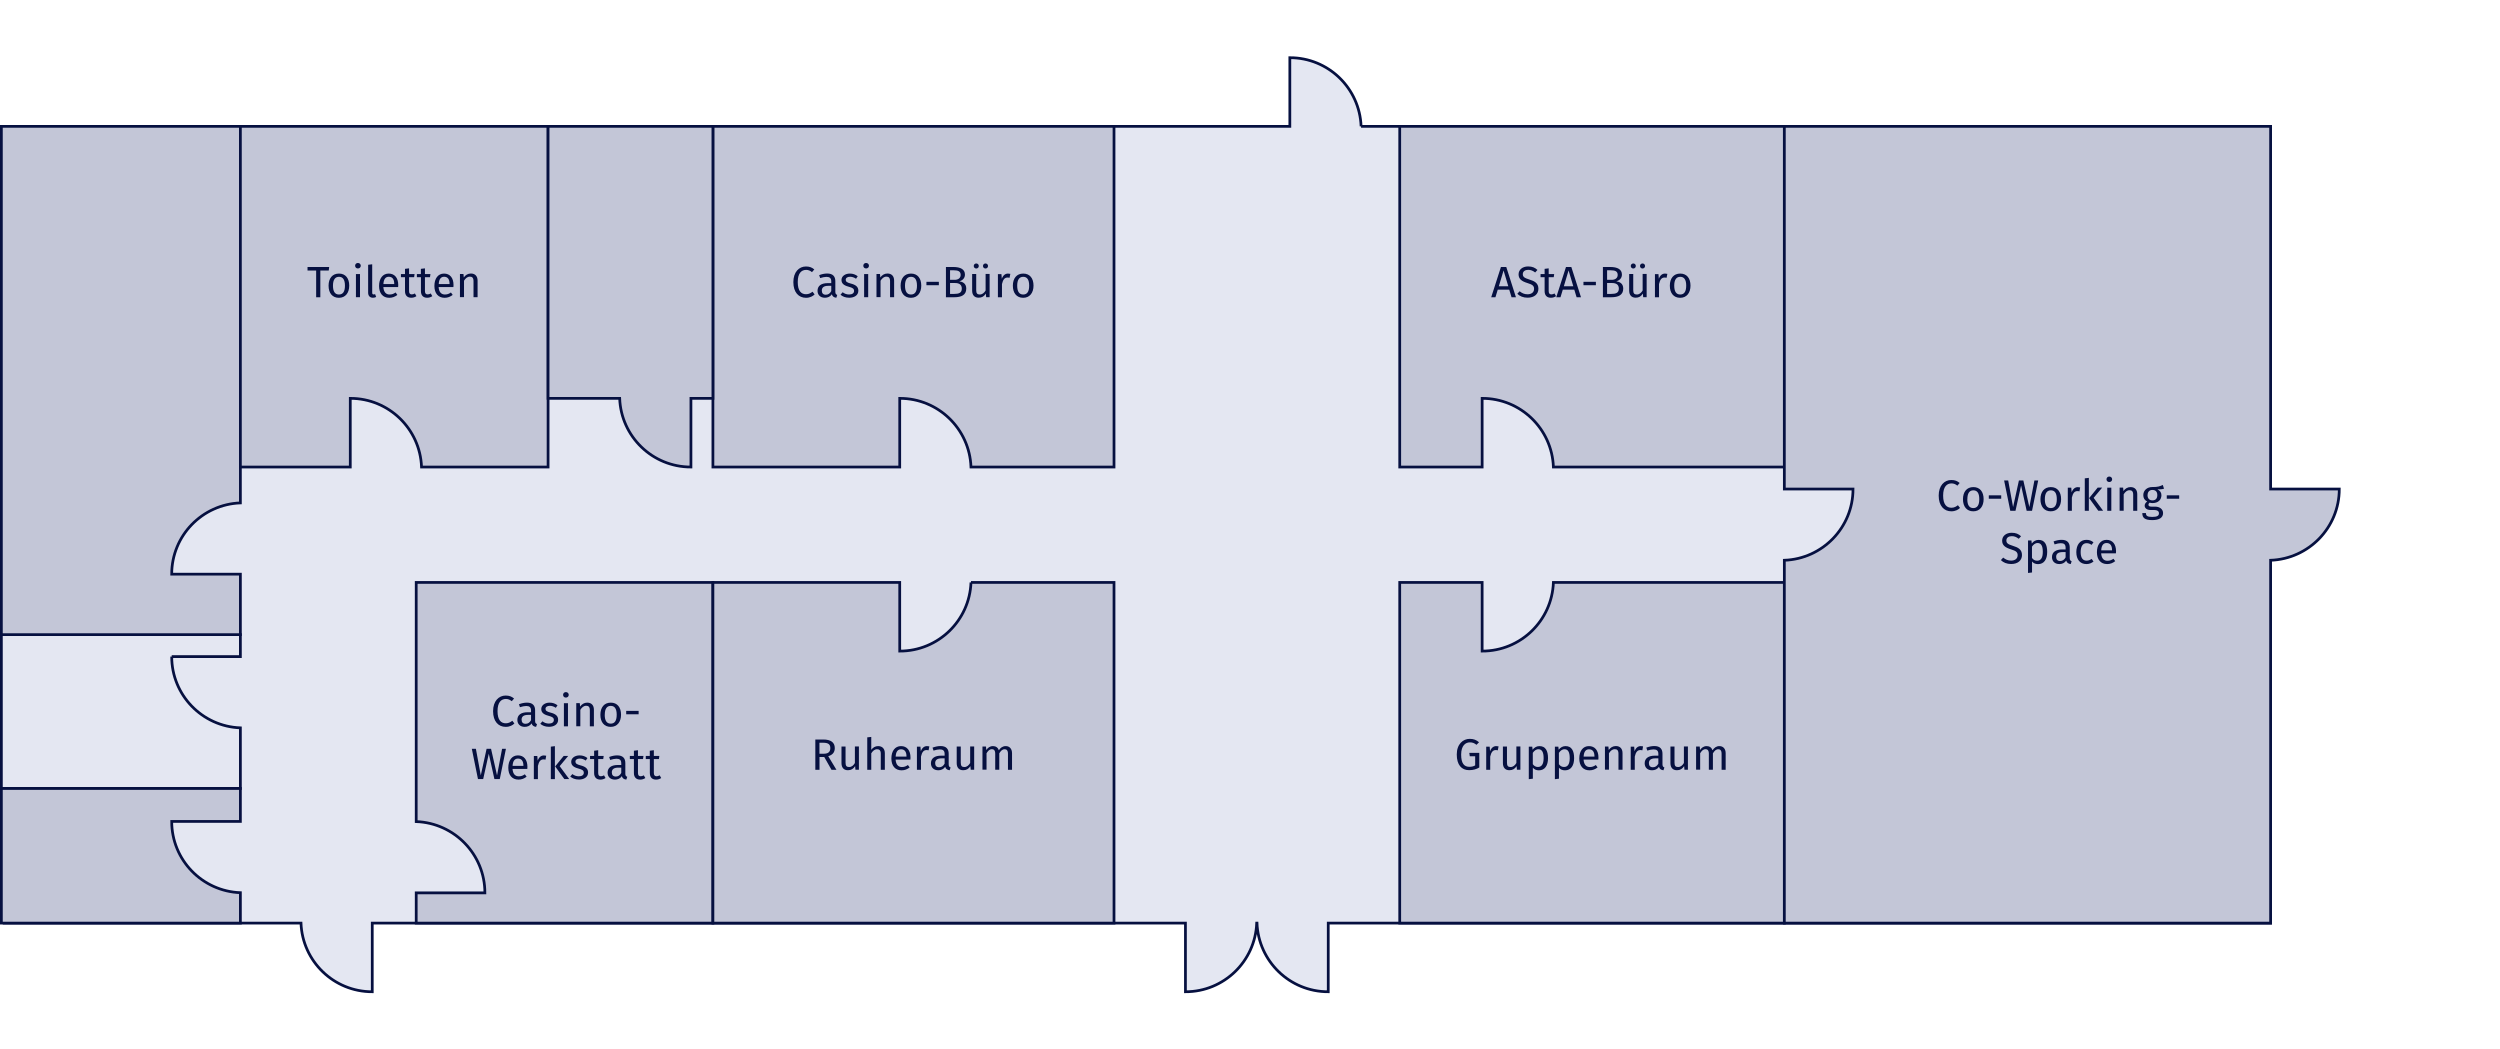
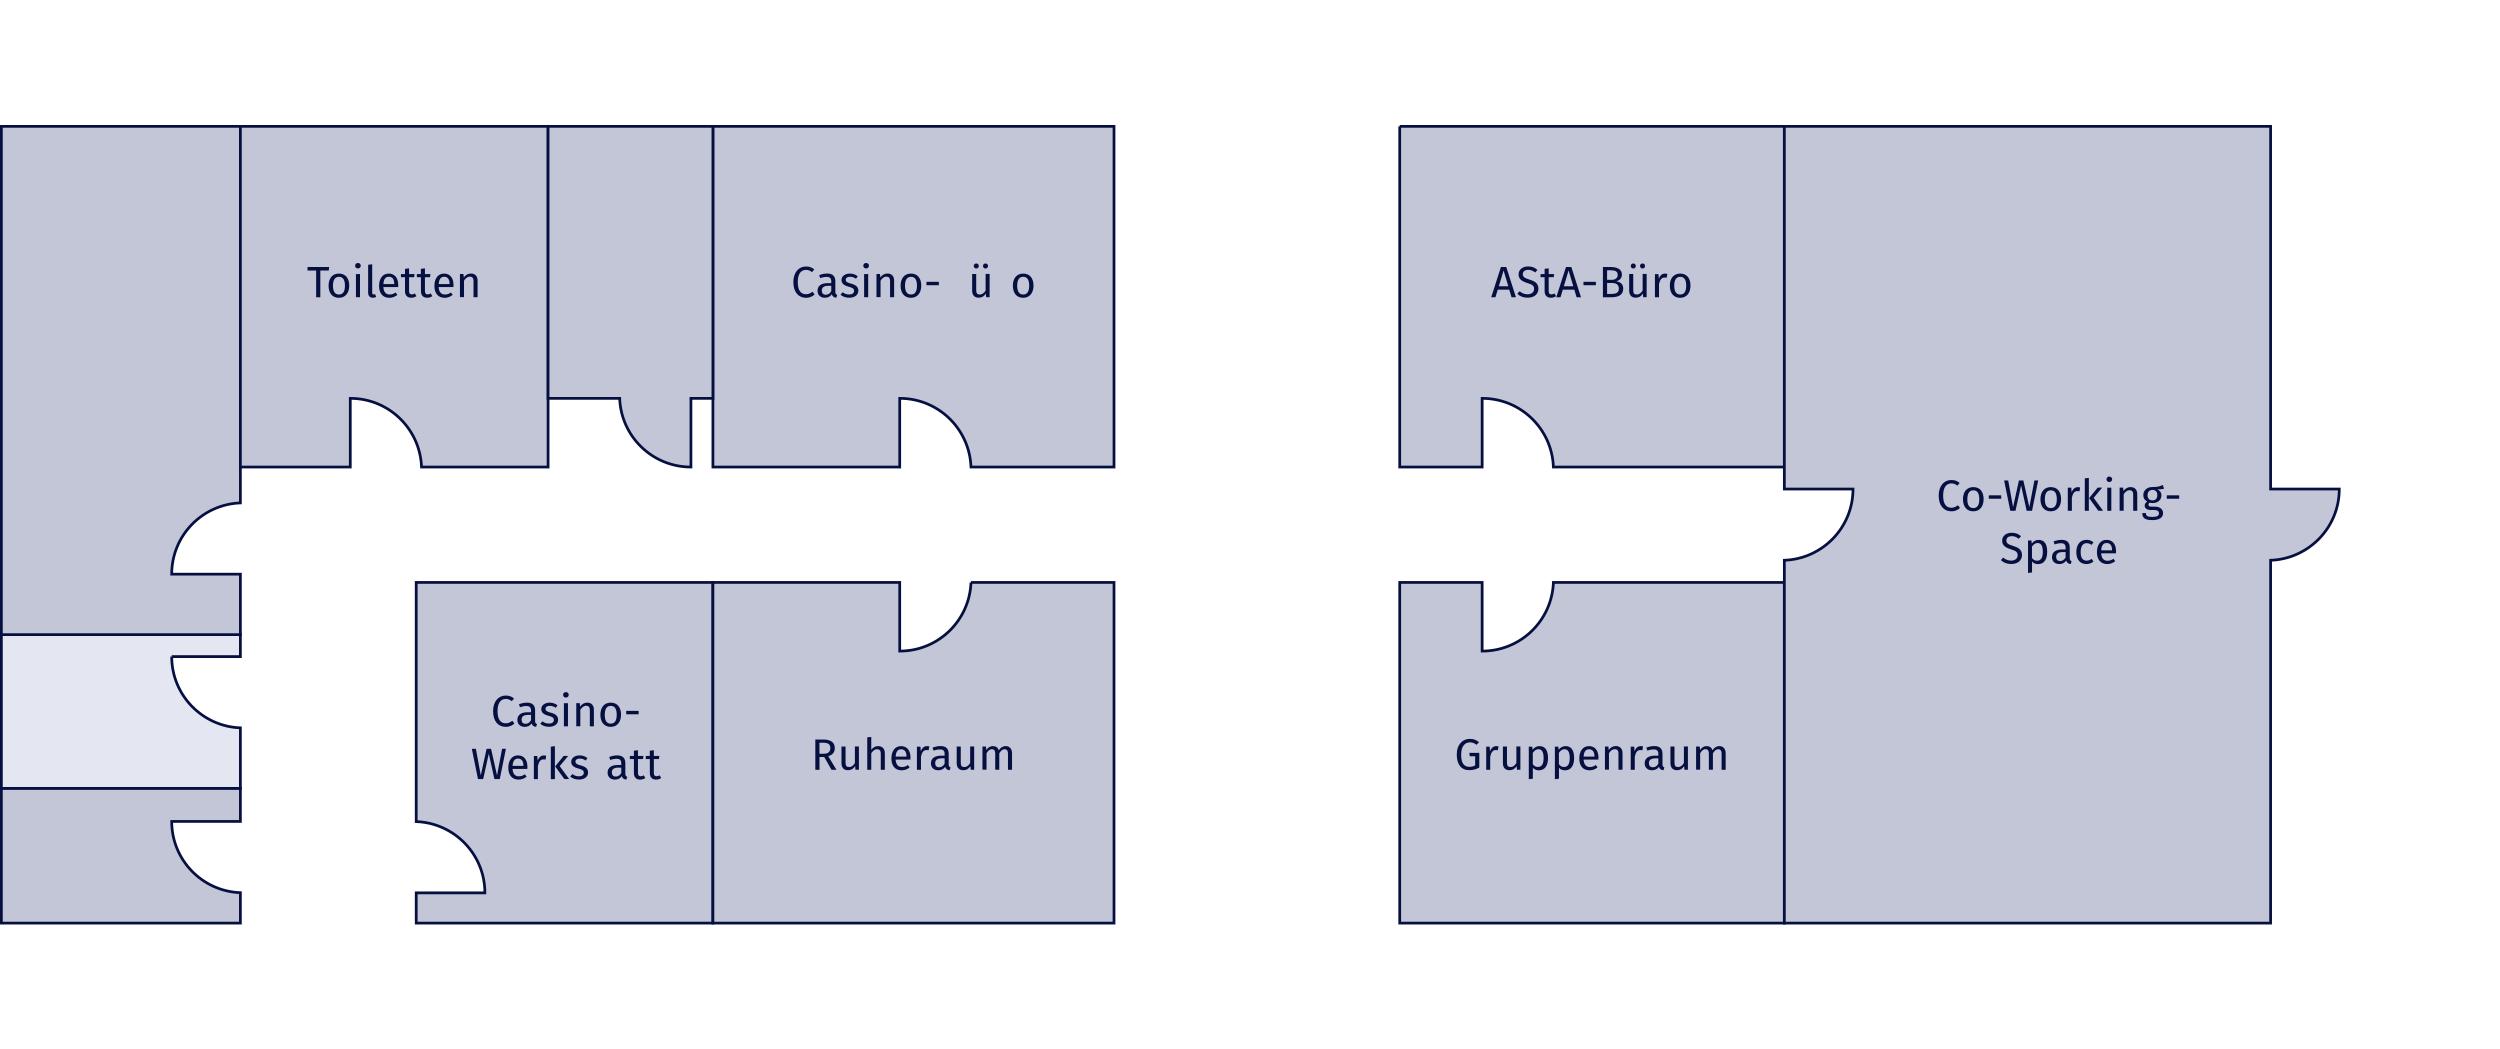
<svg xmlns="http://www.w3.org/2000/svg" id="Ebene_1" viewBox="0 0 455 191">
  <defs>
    <style>
      .cls-1 {
        fill: #c3c6d7;
      }

      .cls-1, .cls-2 {
        stroke: #061040;
        stroke-miterlimit: 10;
        stroke-width: .5px;
      }

      .cls-2 {
        fill: #e4e7f2;
      }

      .cls-3 {
        fill: #061040;
      }
    </style>
  </defs>
-   <path class="cls-2" d="M247.72,23c-.26-6.95-5.96-12.5-12.97-12.5v12.5H.75v145h54.03c.26,6.95,5.96,12.5,12.97,12.5v-12.5h148v12.5c7.01,0,12.71-5.55,12.97-12.5h.05c.26,6.95,5.96,12.5,12.97,12.5v-12.5h171.5V23h-165.53Z" />
  <path class="cls-1" d="M282.72,106c-.26,6.95-5.96,12.5-12.97,12.5v-12.5h-15v62h70v-62h-42.03Z" />
  <path class="cls-1" d="M254.75,23v62h15v-12.5c7.01,0,12.71,5.55,12.97,12.5h42.03V23h-70Z" />
  <path class="cls-1" d="M75.75,106v43.53c6.95.26,12.5,5.96,12.5,12.97h-12.5v5.5h54v-62h-54Z" />
  <path class="cls-1" d="M129.75,23v62h34v-12.5c7.01,0,12.71,5.55,12.97,12.5h26.03V23h-73Z" />
  <path class="cls-1" d="M176.72,106c-.26,6.95-5.96,12.5-12.97,12.5v-12.5h-34v62h73v-62h-26.03Z" />
  <path class="cls-1" d="M413.25,23h-88.5v66h12.5c0,7.01-5.55,12.71-12.5,12.97v66.03h88.5v-66.03c6.95-.26,12.5-5.96,12.5-12.97h-12.5V23Z" />
  <path class="cls-2" d="M31.25,119.5h12.5v-4H.25v28h43.5v-11.03c-6.95-.26-12.5-5.96-12.5-12.97Z" />
  <path class="cls-1" d="M31.25,104.5c0-7.01,5.55-12.71,12.5-12.97V23H.25v92.5h43.5v-11h-12.5Z" />
  <path class="cls-1" d="M43.75,23v62h20v-12.5c7.01,0,12.71,5.55,12.97,12.5h23.03V23h-56Z" />
  <path class="cls-1" d="M129.75,23h-30v49.5h13.03c.26,6.95,5.96,12.5,12.97,12.5v-12.5h4V23Z" />
  <g>
    <path class="cls-3" d="M148.2,49.04l-.42.49c-.34-.28-.68-.41-1.06-.41-.83,0-1.53.56-1.53,2.22s.66,2.21,1.52,2.21c.52,0,.86-.23,1.17-.46l.38.49c-.3.31-.83.62-1.57.62-1.34,0-2.3-1-2.3-2.85s1.04-2.85,2.29-2.85c.7,0,1.09.19,1.53.54Z" />
    <path class="cls-3" d="M151.29,51.53v-.31c0-.61-.3-.83-.88-.83-.31,0-.7.08-1.14.22l-.18-.54c.52-.19.98-.29,1.46-.29,1.02,0,1.48.52,1.48,1.4v1.93c0,.37.14.49.35.57l-.17.51c-.42-.05-.7-.22-.82-.63-.3.44-.74.63-1.26.63-.84,0-1.34-.52-1.34-1.27,0-.9.68-1.39,1.85-1.39h.65ZM151.29,52.99v-.97h-.55c-.78,0-1.17.29-1.17.86,0,.5.25.76.73.76.43,0,.75-.22.99-.66Z" />
    <path class="cls-3" d="M156.11,50.27l-.31.46c-.38-.24-.7-.36-1.1-.36-.48,0-.78.22-.78.55s.22.5.9.68c.89.22,1.4.58,1.4,1.31,0,.88-.81,1.28-1.66,1.28-.71,0-1.22-.23-1.59-.55l.39-.45c.34.26.73.41,1.18.41.55,0,.9-.24.9-.64s-.21-.58-1.02-.79c-.91-.24-1.27-.63-1.27-1.22,0-.67.65-1.16,1.52-1.16.59,0,1.03.18,1.43.48Z" />
    <path class="cls-3" d="M158.15,48.36c0,.28-.21.5-.52.5s-.51-.22-.51-.5.21-.5.51-.5.52.22.52.5ZM158.01,49.88v4.21h-.74v-4.21h.74Z" />
    <path class="cls-3" d="M160.16,49.88l.06.62c.29-.43.74-.72,1.29-.72.78,0,1.22.49,1.22,1.29v3.02h-.74v-2.92c0-.63-.26-.82-.66-.82-.47,0-.79.3-1.07.74v2.99h-.74v-4.21h.63Z" />
    <path class="cls-3" d="M167.67,51.99c0,1.3-.69,2.21-1.88,2.21s-1.88-.86-1.88-2.2.69-2.21,1.89-2.21,1.87.86,1.87,2.2ZM164.71,51.99c0,1.09.38,1.61,1.09,1.61s1.09-.51,1.09-1.61-.38-1.61-1.08-1.61-1.1.51-1.1,1.62Z" />
    <path class="cls-3" d="M168.61,51.91v-.62h2.26v.62h-2.26Z" />
-     <path class="cls-3" d="M173.46,48.59c1.36,0,2.16.43,2.16,1.39,0,.68-.5,1.1-1.03,1.21.64.11,1.27.41,1.27,1.34,0,1.17-.9,1.57-2.18,1.57h-1.52v-5.51h1.3ZM172.91,49.19v1.74h.83c.62,0,1.1-.3,1.1-.89,0-.68-.49-.85-1.3-.85h-.62ZM173.67,53.49c.8,0,1.38-.16,1.38-.96s-.58-1.02-1.24-1.02h-.9v1.98h.76Z" />
    <path class="cls-3" d="M180.11,49.88v4.21h-.63l-.06-.66c-.32.51-.71.75-1.31.75-.74,0-1.18-.46-1.18-1.29v-3.02h.74v2.94c0,.58.19.79.65.79s.8-.3,1.06-.73v-3.01h.74ZM178.14,48.41c0,.26-.2.46-.46.46s-.46-.2-.46-.46.2-.46.46-.46.46.2.46.46ZM179.82,48.41c0,.26-.2.46-.46.46s-.46-.2-.46-.46.2-.46.46-.46.46.2.46.46Z" />
-     <path class="cls-3" d="M182.26,49.88l.07.86c.22-.63.62-.95,1.13-.95.14,0,.29.02.42.05l-.14.72c-.13-.03-.22-.05-.37-.05-.53,0-.83.38-1.01,1.19v2.4h-.74v-4.21h.63Z" />
    <path class="cls-3" d="M188.1,51.99c0,1.3-.69,2.21-1.88,2.21s-1.88-.86-1.88-2.2.69-2.21,1.89-2.21,1.87.86,1.87,2.2ZM185.13,51.99c0,1.09.38,1.61,1.09,1.61s1.09-.51,1.09-1.61-.38-1.61-1.08-1.61-1.1.51-1.1,1.62Z" />
  </g>
  <g>
    <path class="cls-3" d="M274.14,48.59l1.76,5.51h-.8l-.42-1.38h-2.09l-.42,1.38h-.77l1.77-5.51h.96ZM272.79,52.1h1.72l-.86-2.88-.86,2.88Z" />
    <path class="cls-3" d="M279.82,49.13l-.42.46c-.42-.33-.8-.48-1.26-.48-.55,0-.99.26-.99.78,0,.46.22.69,1.21.99.88.27,1.63.62,1.63,1.67,0,.96-.73,1.63-1.97,1.63-.79,0-1.42-.26-1.87-.71l.42-.46c.42.34.85.55,1.45.55.65,0,1.18-.32,1.18-.98,0-.54-.26-.78-1.19-1.06-1.07-.33-1.63-.74-1.63-1.59s.72-1.44,1.74-1.44c.76,0,1.24.22,1.7.64Z" />
    <path class="cls-3" d="M281.12,49.88v-.95l.74-.09v1.04h1l-.08.57h-.92v2.51c0,.42.14.62.5.62.18,0,.35-.06.56-.17l.28.49c-.28.19-.58.29-.94.29-.71,0-1.14-.42-1.14-1.2v-2.54h-.74v-.57h.74Z" />
    <path class="cls-3" d="M285.98,48.59l1.76,5.51h-.8l-.42-1.38h-2.09l-.42,1.38h-.77l1.77-5.51h.96ZM284.62,52.1h1.72l-.86-2.88-.86,2.88Z" />
    <path class="cls-3" d="M288.19,51.91v-.62h2.26v.62h-2.26Z" />
    <path class="cls-3" d="M293.03,48.59c1.36,0,2.16.43,2.16,1.39,0,.68-.5,1.1-1.03,1.21.64.11,1.27.41,1.27,1.34,0,1.17-.9,1.57-2.18,1.57h-1.52v-5.51h1.3ZM292.49,49.19v1.74h.83c.62,0,1.1-.3,1.1-.89,0-.68-.49-.85-1.3-.85h-.62ZM293.25,53.49c.8,0,1.38-.16,1.38-.96s-.58-1.02-1.24-1.02h-.9v1.98h.76Z" />
    <path class="cls-3" d="M299.69,49.88v4.21h-.63l-.06-.66c-.32.51-.71.75-1.31.75-.74,0-1.18-.46-1.18-1.29v-3.02h.74v2.94c0,.58.19.79.65.79s.8-.3,1.06-.73v-3.01h.74ZM297.72,48.41c0,.26-.2.46-.46.46s-.46-.2-.46-.46.2-.46.46-.46.46.2.46.46ZM299.4,48.41c0,.26-.2.46-.46.46s-.46-.2-.46-.46.2-.46.46-.46.46.2.46.46Z" />
    <path class="cls-3" d="M301.84,49.88l.07.86c.22-.63.62-.95,1.13-.95.14,0,.29.02.42.05l-.14.72c-.13-.03-.22-.05-.37-.05-.53,0-.83.38-1.01,1.19v2.4h-.74v-4.21h.63Z" />
    <path class="cls-3" d="M307.67,51.99c0,1.3-.69,2.21-1.88,2.21s-1.88-.86-1.88-2.2.69-2.21,1.89-2.21,1.87.86,1.87,2.2ZM304.71,51.99c0,1.09.38,1.61,1.09,1.61s1.09-.51,1.09-1.61-.38-1.61-1.08-1.61-1.1.51-1.1,1.62Z" />
  </g>
  <g>
    <path class="cls-3" d="M269.17,135.1l-.45.46c-.38-.31-.71-.45-1.21-.45-.79,0-1.58.6-1.58,2.22s.54,2.23,1.5,2.23c.37,0,.74-.07,1.05-.26v-1.66h-.98l-.09-.62h1.82v2.66c-.5.3-1.08.49-1.85.49-1.37,0-2.25-.95-2.25-2.85s1.14-2.85,2.37-2.85c.74,0,1.2.22,1.67.61Z" />
    <path class="cls-3" d="M271.12,135.88l.07.86c.22-.63.62-.95,1.13-.95.14,0,.29.02.42.05l-.14.72c-.13-.03-.22-.05-.37-.05-.53,0-.83.38-1.01,1.19v2.4h-.73v-4.21h.63Z" />
    <path class="cls-3" d="M276.71,135.88v4.21h-.63l-.06-.66c-.32.51-.71.75-1.31.75-.74,0-1.18-.46-1.18-1.29v-3.02h.74v2.94c0,.58.19.79.65.79s.8-.3,1.06-.73v-3.01h.74Z" />
    <path class="cls-3" d="M278.87,135.88l.06.57c.31-.43.77-.66,1.25-.66,1.12,0,1.56.87,1.56,2.2s-.57,2.21-1.66,2.21c-.46,0-.83-.15-1.1-.48v2l-.74.09v-5.92h.63ZM278.97,137.03v2.05c.22.33.54.51.93.51.67,0,1.04-.5,1.04-1.61s-.32-1.62-.95-1.62c-.45,0-.79.32-1.02.66Z" />
    <path class="cls-3" d="M283.62,135.88l.06.57c.31-.43.77-.66,1.25-.66,1.12,0,1.56.87,1.56,2.2s-.57,2.21-1.66,2.21c-.46,0-.83-.15-1.1-.48v2l-.74.09v-5.92h.63ZM283.72,137.03v2.05c.22.33.54.51.93.51.67,0,1.04-.5,1.04-1.61s-.32-1.62-.95-1.62c-.45,0-.79.32-1.02.66Z" />
    <path class="cls-3" d="M290.92,137.87c0,.14,0,.28-.02.38h-2.69c.07.97.53,1.35,1.13,1.35.42,0,.73-.11,1.1-.37l.32.44c-.42.33-.89.53-1.47.53-1.18,0-1.86-.82-1.86-2.16s.66-2.25,1.75-2.25,1.74.79,1.74,2.08ZM288.22,137.7h1.97v-.05c0-.82-.33-1.28-.99-1.28-.56,0-.93.39-.98,1.33Z" />
    <path class="cls-3" d="M292.73,135.88l.06.62c.29-.43.74-.72,1.29-.72.78,0,1.22.49,1.22,1.29v3.02h-.74v-2.92c0-.63-.26-.82-.66-.82-.47,0-.79.3-1.07.74v2.99h-.73v-4.21h.63Z" />
    <path class="cls-3" d="M297.42,135.88l.07.86c.22-.63.62-.95,1.13-.95.14,0,.29.02.42.05l-.13.72c-.13-.03-.22-.05-.37-.05-.53,0-.83.38-1.01,1.19v2.4h-.74v-4.21h.63Z" />
    <path class="cls-3" d="M301.82,137.53v-.31c0-.61-.3-.83-.88-.83-.31,0-.7.08-1.13.22l-.18-.54c.52-.19.98-.29,1.46-.29,1.02,0,1.48.52,1.48,1.4v1.93c0,.37.14.49.35.57l-.17.51c-.42-.05-.7-.22-.82-.63-.3.44-.74.63-1.26.63-.84,0-1.34-.52-1.34-1.27,0-.9.68-1.39,1.86-1.39h.65ZM301.82,138.99v-.97h-.55c-.78,0-1.17.29-1.17.86,0,.5.25.76.73.76.43,0,.75-.22.99-.66Z" />
    <path class="cls-3" d="M307.2,135.88v4.21h-.63l-.06-.66c-.32.51-.71.75-1.31.75-.74,0-1.18-.46-1.18-1.29v-3.02h.74v2.94c0,.58.19.79.65.79s.8-.3,1.06-.73v-3.01h.74Z" />
    <path class="cls-3" d="M309.35,135.88l.06.62c.28-.42.66-.71,1.21-.71.52,0,.9.28,1.06.76.3-.46.69-.76,1.25-.76.69,0,1.14.5,1.14,1.29v3.02h-.74v-2.92c0-.63-.27-.82-.59-.82-.46,0-.7.3-.99.74v2.99h-.74v-2.92c0-.63-.27-.82-.59-.82-.46,0-.71.3-.99.74v2.99h-.74v-4.21h.63Z" />
  </g>
  <g>
    <path class="cls-3" d="M356.66,87.9l-.42.49c-.34-.28-.68-.41-1.06-.41-.83,0-1.53.56-1.53,2.22s.66,2.21,1.52,2.21c.52,0,.86-.23,1.17-.46l.38.49c-.3.31-.83.62-1.58.62-1.33,0-2.3-1-2.3-2.85s1.04-2.85,2.29-2.85c.7,0,1.09.19,1.53.54Z" />
    <path class="cls-3" d="M361.02,90.85c0,1.3-.69,2.21-1.88,2.21s-1.88-.86-1.88-2.2.69-2.21,1.89-2.21,1.87.86,1.87,2.2ZM358.05,90.86c0,1.09.38,1.61,1.09,1.61s1.09-.51,1.09-1.62-.38-1.61-1.08-1.61-1.09.51-1.09,1.62Z" />
    <path class="cls-3" d="M361.96,90.77v-.62h2.26v.62h-2.26Z" />
    <path class="cls-3" d="M370.95,87.45l-1.12,5.51h-.98l-1.01-4.61-1.02,4.61h-.95l-1.12-5.51h.74l.89,4.84,1.06-4.84h.81l1.09,4.84.92-4.84h.7Z" />
    <path class="cls-3" d="M375.12,90.85c0,1.3-.69,2.21-1.88,2.21s-1.88-.86-1.88-2.2.69-2.21,1.89-2.21,1.87.86,1.87,2.2ZM372.16,90.86c0,1.09.38,1.61,1.09,1.61s1.09-.51,1.09-1.62-.38-1.61-1.08-1.61-1.1.51-1.1,1.62Z" />
    <path class="cls-3" d="M376.97,88.75l.07.86c.22-.63.62-.95,1.13-.95.14,0,.29.02.42.05l-.13.72c-.13-.03-.22-.05-.37-.05-.53,0-.83.38-1.01,1.19v2.4h-.74v-4.21h.63Z" />
    <path class="cls-3" d="M380.17,86.97v6h-.74v-5.91l.74-.09ZM382.59,88.75l-1.55,1.86,1.73,2.35h-.88l-1.67-2.3,1.55-1.91h.82Z" />
    <path class="cls-3" d="M384.41,87.23c0,.28-.21.5-.52.5s-.51-.22-.51-.5.21-.5.51-.5.52.22.52.5ZM384.26,88.75v4.21h-.74v-4.21h.74Z" />
    <path class="cls-3" d="M386.41,88.75l.06.62c.29-.43.74-.72,1.29-.72.78,0,1.22.49,1.22,1.29v3.02h-.74v-2.92c0-.63-.26-.82-.66-.82-.47,0-.79.3-1.07.74v2.99h-.74v-4.21h.63Z" />
    <path class="cls-3" d="M393.87,88.94c-.35.11-.75.13-1.23.13.5.22.74.58.74,1.06,0,.83-.6,1.43-1.61,1.43-.19,0-.36-.02-.54-.08-.12.09-.21.24-.21.39,0,.19.12.34.55.34h.67c.86,0,1.44.5,1.44,1.17,0,.82-.67,1.28-1.97,1.28-1.38,0-1.81-.42-1.81-1.28h.66c0,.48.22.7,1.14.7s1.23-.23,1.23-.66c0-.4-.32-.6-.85-.6h-.66c-.75,0-1.09-.38-1.09-.8,0-.27.16-.54.46-.74-.49-.26-.71-.62-.71-1.17,0-.86.7-1.47,1.62-1.47,1.05.02,1.43-.15,1.93-.38l.21.66ZM390.85,90.12c0,.56.31.95.89.95s.89-.35.89-.96-.3-.94-.9-.94c-.57,0-.87.39-.87.94Z" />
    <path class="cls-3" d="M394.35,90.77v-.62h2.26v.62h-2.26Z" />
    <path class="cls-3" d="M367.83,97.6l-.42.46c-.42-.33-.8-.48-1.26-.48-.55,0-.99.26-.99.78,0,.46.22.69,1.21.99.88.27,1.63.62,1.63,1.67,0,.96-.73,1.63-1.97,1.63-.79,0-1.42-.26-1.87-.71l.42-.46c.42.34.85.55,1.45.55.65,0,1.18-.32,1.18-.98,0-.54-.26-.78-1.19-1.06-1.07-.33-1.63-.74-1.63-1.59s.72-1.44,1.74-1.44c.76,0,1.24.22,1.7.64Z" />
    <path class="cls-3" d="M369.72,98.35l.06.57c.31-.43.77-.66,1.25-.66,1.12,0,1.56.87,1.56,2.2s-.57,2.21-1.66,2.21c-.46,0-.83-.15-1.1-.48v2l-.73.09v-5.92h.63ZM369.82,99.49v2.05c.22.33.54.51.93.51.67,0,1.04-.5,1.04-1.61s-.32-1.61-.95-1.61c-.45,0-.79.32-1.02.66Z" />
    <path class="cls-3" d="M375.94,100v-.31c0-.61-.29-.83-.88-.83-.31,0-.7.08-1.13.22l-.18-.54c.52-.19.98-.29,1.46-.29,1.02,0,1.48.52,1.48,1.4v1.93c0,.37.14.49.35.57l-.17.51c-.42-.05-.7-.22-.82-.63-.3.44-.74.63-1.25.63-.84,0-1.34-.52-1.34-1.27,0-.9.68-1.39,1.86-1.39h.65ZM375.94,101.45v-.97h-.55c-.78,0-1.17.29-1.17.86,0,.5.25.76.73.76.43,0,.75-.22.99-.66Z" />
    <path class="cls-3" d="M381.01,98.71l-.35.46c-.29-.21-.55-.31-.9-.31-.66,0-1.08.52-1.08,1.62s.42,1.56,1.08,1.56c.35,0,.6-.11.92-.32l.34.48c-.38.3-.8.46-1.29.46-1.14,0-1.84-.81-1.84-2.17s.7-2.24,1.84-2.24c.5,0,.9.13,1.29.46Z" />
    <path class="cls-3" d="M385.12,100.33c0,.14,0,.28-.02.38h-2.69c.07.98.53,1.35,1.14,1.35.42,0,.73-.11,1.1-.37l.32.44c-.42.33-.89.53-1.47.53-1.17,0-1.86-.82-1.86-2.16s.66-2.25,1.75-2.25,1.73.79,1.73,2.08ZM382.41,100.16h1.98v-.05c0-.82-.33-1.28-.99-1.28-.56,0-.93.39-.98,1.33Z" />
  </g>
  <g>
    <path class="cls-3" d="M59.91,48.59l-.08.65h-1.53v4.86h-.76v-4.86h-1.57v-.65h3.93Z" />
    <path class="cls-3" d="M63.56,51.99c0,1.3-.69,2.21-1.88,2.21s-1.88-.86-1.88-2.2.69-2.21,1.89-2.21,1.87.86,1.87,2.2ZM60.6,51.99c0,1.09.38,1.61,1.09,1.61s1.09-.51,1.09-1.61-.38-1.61-1.08-1.61-1.1.51-1.1,1.62Z" />
    <path class="cls-3" d="M65.66,48.36c0,.28-.21.5-.52.5s-.51-.22-.51-.5.21-.5.51-.5.52.22.52.5ZM65.52,49.88v4.21h-.74v-4.21h.74Z" />
    <path class="cls-3" d="M67,53.27v-5.08l.74-.09v5.15c0,.22.07.34.26.34.1,0,.19-.02.27-.05l.19.51c-.16.09-.37.14-.58.14-.54,0-.88-.33-.88-.93Z" />
    <path class="cls-3" d="M72.48,51.87c0,.14,0,.28-.02.38h-2.69c.07.97.53,1.35,1.13,1.35.42,0,.73-.11,1.1-.37l.32.44c-.42.33-.89.53-1.47.53-1.18,0-1.86-.82-1.86-2.16s.66-2.25,1.75-2.25,1.74.79,1.74,2.08ZM69.78,51.7h1.97v-.05c0-.82-.33-1.28-.99-1.28-.56,0-.93.39-.98,1.33Z" />
    <path class="cls-3" d="M73.71,49.88v-.95l.74-.09v1.04h1l-.08.57h-.92v2.51c0,.42.14.62.5.62.18,0,.35-.06.56-.17l.28.49c-.28.19-.58.29-.94.29-.71,0-1.14-.42-1.14-1.2v-2.54h-.74v-.57h.74Z" />
    <path class="cls-3" d="M76.6,49.88v-.95l.74-.09v1.04h1l-.08.57h-.92v2.51c0,.42.14.62.5.62.18,0,.35-.06.56-.17l.28.49c-.28.19-.58.29-.94.29-.71,0-1.13-.42-1.13-1.2v-2.54h-.74v-.57h.74Z" />
    <path class="cls-3" d="M82.54,51.87c0,.14,0,.28-.02.38h-2.69c.07.97.53,1.35,1.14,1.35.42,0,.73-.11,1.1-.37l.32.44c-.42.33-.89.53-1.47.53-1.17,0-1.86-.82-1.86-2.16s.66-2.25,1.75-2.25,1.73.79,1.73,2.08ZM79.84,51.7h1.98v-.05c0-.82-.33-1.28-.99-1.28-.56,0-.93.39-.98,1.33Z" />
    <path class="cls-3" d="M84.35,49.88l.06.62c.29-.43.74-.72,1.29-.72.78,0,1.22.49,1.22,1.29v3.02h-.74v-2.92c0-.63-.26-.82-.66-.82-.47,0-.79.3-1.07.74v2.99h-.74v-4.21h.63Z" />
  </g>
  <g>
    <path class="cls-3" d="M149.83,134.59c1.38,0,2.1.53,2.1,1.56,0,.78-.4,1.24-1.19,1.48l1.49,2.47h-.9l-1.32-2.33h-.86v2.33h-.76v-5.51h1.45ZM149.14,135.18v2h.77c.77,0,1.21-.29,1.21-1.03,0-.69-.39-.97-1.3-.97h-.68Z" />
    <path class="cls-3" d="M156.32,135.88v4.21h-.63l-.06-.66c-.32.51-.71.75-1.31.75-.74,0-1.17-.46-1.17-1.29v-3.02h.74v2.94c0,.58.19.79.65.79s.8-.3,1.05-.73v-3.01h.74Z" />
    <path class="cls-3" d="M157.84,140.1v-5.9l.73-.08v2.35c.3-.42.72-.68,1.25-.68.77,0,1.22.5,1.22,1.29v3.02h-.74v-2.92c0-.63-.27-.82-.67-.82-.46,0-.78.3-1.06.74v3h-.73Z" />
    <path class="cls-3" d="M165.71,137.87c0,.14,0,.28-.02.38h-2.69c.07.97.53,1.35,1.14,1.35.42,0,.73-.11,1.1-.37l.32.44c-.42.33-.89.53-1.47.53-1.17,0-1.86-.82-1.86-2.16s.66-2.25,1.75-2.25,1.73.79,1.73,2.08ZM163,137.7h1.98v-.05c0-.82-.33-1.28-.99-1.28-.56,0-.93.39-.98,1.33Z" />
    <path class="cls-3" d="M167.52,135.88l.07.86c.22-.63.62-.95,1.13-.95.14,0,.29.02.42.05l-.14.72c-.13-.03-.22-.05-.37-.05-.53,0-.83.38-1.01,1.19v2.4h-.74v-4.21h.63Z" />
    <path class="cls-3" d="M171.92,137.53v-.31c0-.61-.3-.83-.88-.83-.31,0-.7.08-1.14.22l-.18-.54c.52-.19.98-.29,1.46-.29,1.02,0,1.48.52,1.48,1.4v1.93c0,.37.13.49.35.57l-.17.51c-.42-.05-.7-.22-.82-.63-.29.44-.74.63-1.25.63-.84,0-1.34-.52-1.34-1.27,0-.9.68-1.39,1.85-1.39h.65ZM171.92,138.99v-.97h-.55c-.78,0-1.17.29-1.17.86,0,.5.25.76.73.76.43,0,.75-.22.99-.66Z" />
    <path class="cls-3" d="M177.3,135.88v4.21h-.63l-.06-.66c-.32.51-.71.75-1.31.75-.74,0-1.18-.46-1.18-1.29v-3.02h.74v2.94c0,.58.19.79.65.79s.8-.3,1.06-.73v-3.01h.74Z" />
    <path class="cls-3" d="M179.45,135.88l.06.62c.28-.42.66-.71,1.22-.71.52,0,.9.28,1.06.76.3-.46.69-.76,1.26-.76.69,0,1.14.5,1.14,1.29v3.02h-.74v-2.92c0-.63-.27-.82-.59-.82-.46,0-.7.3-.99.74v2.99h-.74v-2.92c0-.63-.27-.82-.59-.82-.46,0-.71.3-.99.74v2.99h-.74v-4.21h.63Z" />
  </g>
  <g>
    <path class="cls-3" d="M93.56,127.13l-.42.49c-.34-.28-.68-.41-1.06-.41-.83,0-1.53.56-1.53,2.22s.66,2.21,1.52,2.21c.52,0,.86-.23,1.17-.46l.38.49c-.3.31-.83.62-1.58.62-1.34,0-2.3-1-2.3-2.85s1.04-2.85,2.29-2.85c.7,0,1.09.19,1.53.54Z" />
    <path class="cls-3" d="M96.65,129.63v-.31c0-.61-.3-.83-.88-.83-.31,0-.7.08-1.14.22l-.18-.54c.52-.19.98-.29,1.46-.29,1.02,0,1.48.52,1.48,1.4v1.93c0,.37.13.49.35.57l-.17.51c-.42-.05-.7-.22-.82-.63-.29.44-.74.63-1.25.63-.84,0-1.34-.52-1.34-1.27,0-.9.68-1.39,1.85-1.39h.65ZM96.65,131.08v-.97h-.55c-.78,0-1.17.29-1.17.86,0,.5.25.76.73.76.43,0,.75-.22.99-.66Z" />
    <path class="cls-3" d="M101.47,128.36l-.31.46c-.38-.24-.7-.36-1.1-.36-.48,0-.78.22-.78.55s.22.5.9.68c.89.22,1.4.58,1.4,1.31,0,.88-.81,1.28-1.66,1.28-.71,0-1.22-.23-1.59-.55l.39-.45c.33.26.73.41,1.18.41.55,0,.9-.24.9-.64s-.21-.58-1.02-.79c-.91-.24-1.27-.63-1.27-1.22,0-.67.65-1.16,1.52-1.16.59,0,1.03.18,1.43.48Z" />
    <path class="cls-3" d="M103.51,126.46c0,.28-.21.5-.52.5s-.51-.22-.51-.5.21-.5.51-.5.52.22.52.5ZM103.37,127.98v4.21h-.74v-4.21h.74Z" />
    <path class="cls-3" d="M105.52,127.98l.06.62c.29-.43.74-.72,1.29-.72.78,0,1.22.49,1.22,1.29v3.02h-.74v-2.92c0-.63-.26-.82-.66-.82-.47,0-.79.3-1.07.74v2.99h-.74v-4.21h.63Z" />
    <path class="cls-3" d="M113.03,130.08c0,1.3-.69,2.21-1.88,2.21s-1.88-.86-1.88-2.2.69-2.21,1.89-2.21,1.87.86,1.87,2.2ZM110.06,130.09c0,1.09.38,1.61,1.09,1.61s1.09-.51,1.09-1.62-.38-1.61-1.08-1.61-1.09.51-1.09,1.62Z" />
    <path class="cls-3" d="M113.97,130v-.62h2.26v.62h-2.26Z" />
    <path class="cls-3" d="M92.08,136.28l-1.12,5.51h-.98l-1.02-4.61-1.02,4.61h-.95l-1.12-5.51h.74l.89,4.84,1.06-4.84h.81l1.09,4.84.92-4.84h.7Z" />
    <path class="cls-3" d="M95.99,139.56c0,.14,0,.28-.02.38h-2.69c.07.98.53,1.35,1.14,1.35.42,0,.73-.11,1.1-.37l.32.44c-.42.33-.89.53-1.47.53-1.17,0-1.86-.82-1.86-2.16s.66-2.25,1.75-2.25,1.73.79,1.73,2.08ZM93.28,139.39h1.98v-.05c0-.82-.33-1.28-.99-1.28-.56,0-.93.39-.98,1.33Z" />
    <path class="cls-3" d="M97.79,137.58l.07.86c.22-.63.62-.95,1.13-.95.14,0,.29.02.42.05l-.13.72c-.13-.03-.22-.05-.37-.05-.53,0-.83.38-1.01,1.19v2.4h-.74v-4.21h.63Z" />
    <path class="cls-3" d="M100.99,135.8v6h-.74v-5.91l.74-.09ZM103.41,137.58l-1.55,1.86,1.73,2.35h-.88l-1.67-2.3,1.55-1.91h.82Z" />
    <path class="cls-3" d="M106.92,137.96l-.31.46c-.38-.24-.7-.36-1.1-.36-.48,0-.78.22-.78.55s.22.5.9.68c.89.22,1.4.58,1.4,1.31,0,.88-.81,1.28-1.66,1.28-.71,0-1.22-.23-1.59-.55l.39-.45c.34.26.73.41,1.18.41.55,0,.9-.24.9-.64s-.21-.58-1.02-.79c-.91-.24-1.27-.63-1.27-1.22,0-.67.65-1.16,1.52-1.16.59,0,1.03.18,1.43.48Z" />
-     <path class="cls-3" d="M108.13,137.58v-.95l.74-.09v1.04h1l-.08.57h-.92v2.51c0,.42.14.62.5.62.18,0,.35-.06.56-.17l.28.49c-.28.19-.58.29-.94.29-.71,0-1.14-.42-1.14-1.2v-2.54h-.74v-.57h.74Z" />
    <path class="cls-3" d="M113.07,139.23v-.31c0-.61-.3-.83-.88-.83-.31,0-.7.08-1.14.22l-.18-.54c.52-.19.98-.29,1.46-.29,1.02,0,1.48.52,1.48,1.4v1.93c0,.37.13.49.35.57l-.17.51c-.42-.05-.7-.22-.82-.63-.29.44-.74.63-1.25.63-.84,0-1.34-.52-1.34-1.27,0-.9.68-1.39,1.85-1.39h.65ZM113.07,140.68v-.97h-.55c-.78,0-1.17.29-1.17.86,0,.5.25.76.73.76.43,0,.75-.22.99-.66Z" />
    <path class="cls-3" d="M115.37,137.58v-.95l.74-.09v1.04h1l-.08.57h-.92v2.51c0,.42.14.62.5.62.18,0,.35-.06.56-.17l.28.49c-.28.19-.58.29-.94.29-.71,0-1.14-.42-1.14-1.2v-2.54h-.74v-.57h.74Z" />
    <path class="cls-3" d="M118.26,137.58v-.95l.74-.09v1.04h1l-.08.57h-.92v2.51c0,.42.14.62.5.62.18,0,.35-.06.56-.17l.28.49c-.28.19-.58.29-.94.29-.71,0-1.13-.42-1.13-1.2v-2.54h-.74v-.57h.74Z" />
  </g>
  <path class="cls-1" d="M43.75,143.5H.25v24.5h43.5v-5.53c-6.95-.26-12.5-5.96-12.5-12.97h12.5v-6Z" />
</svg>